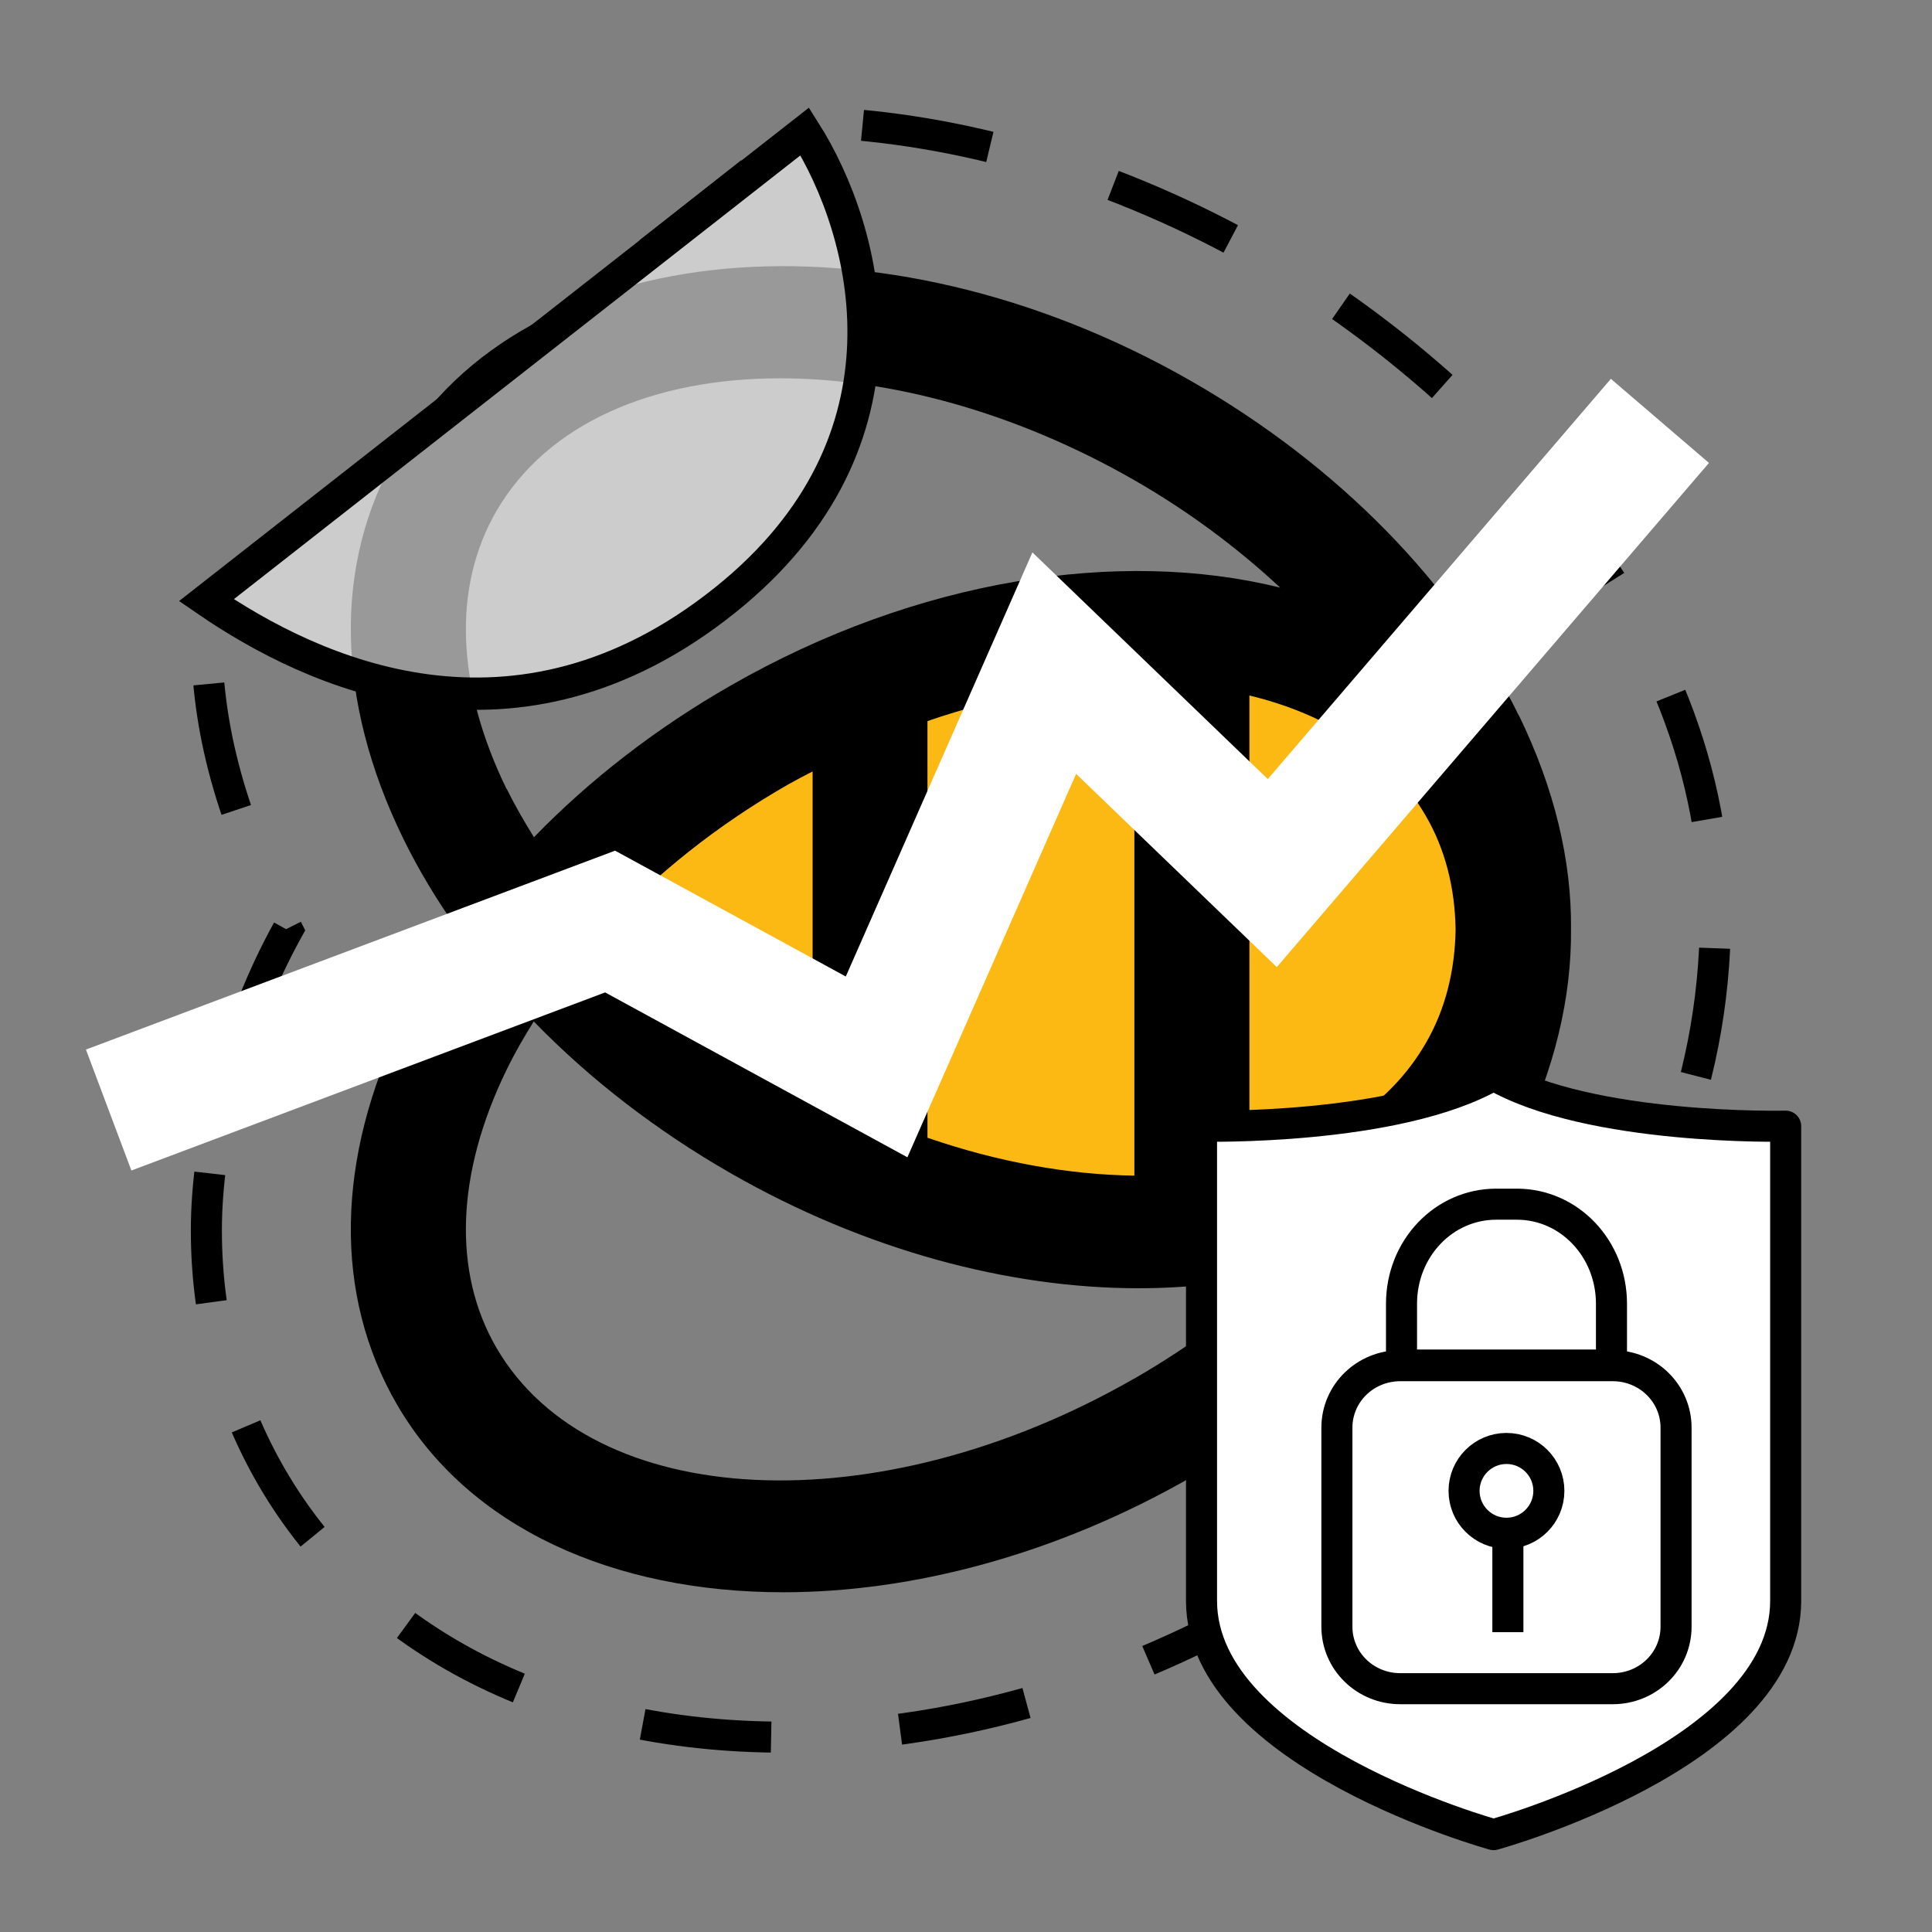
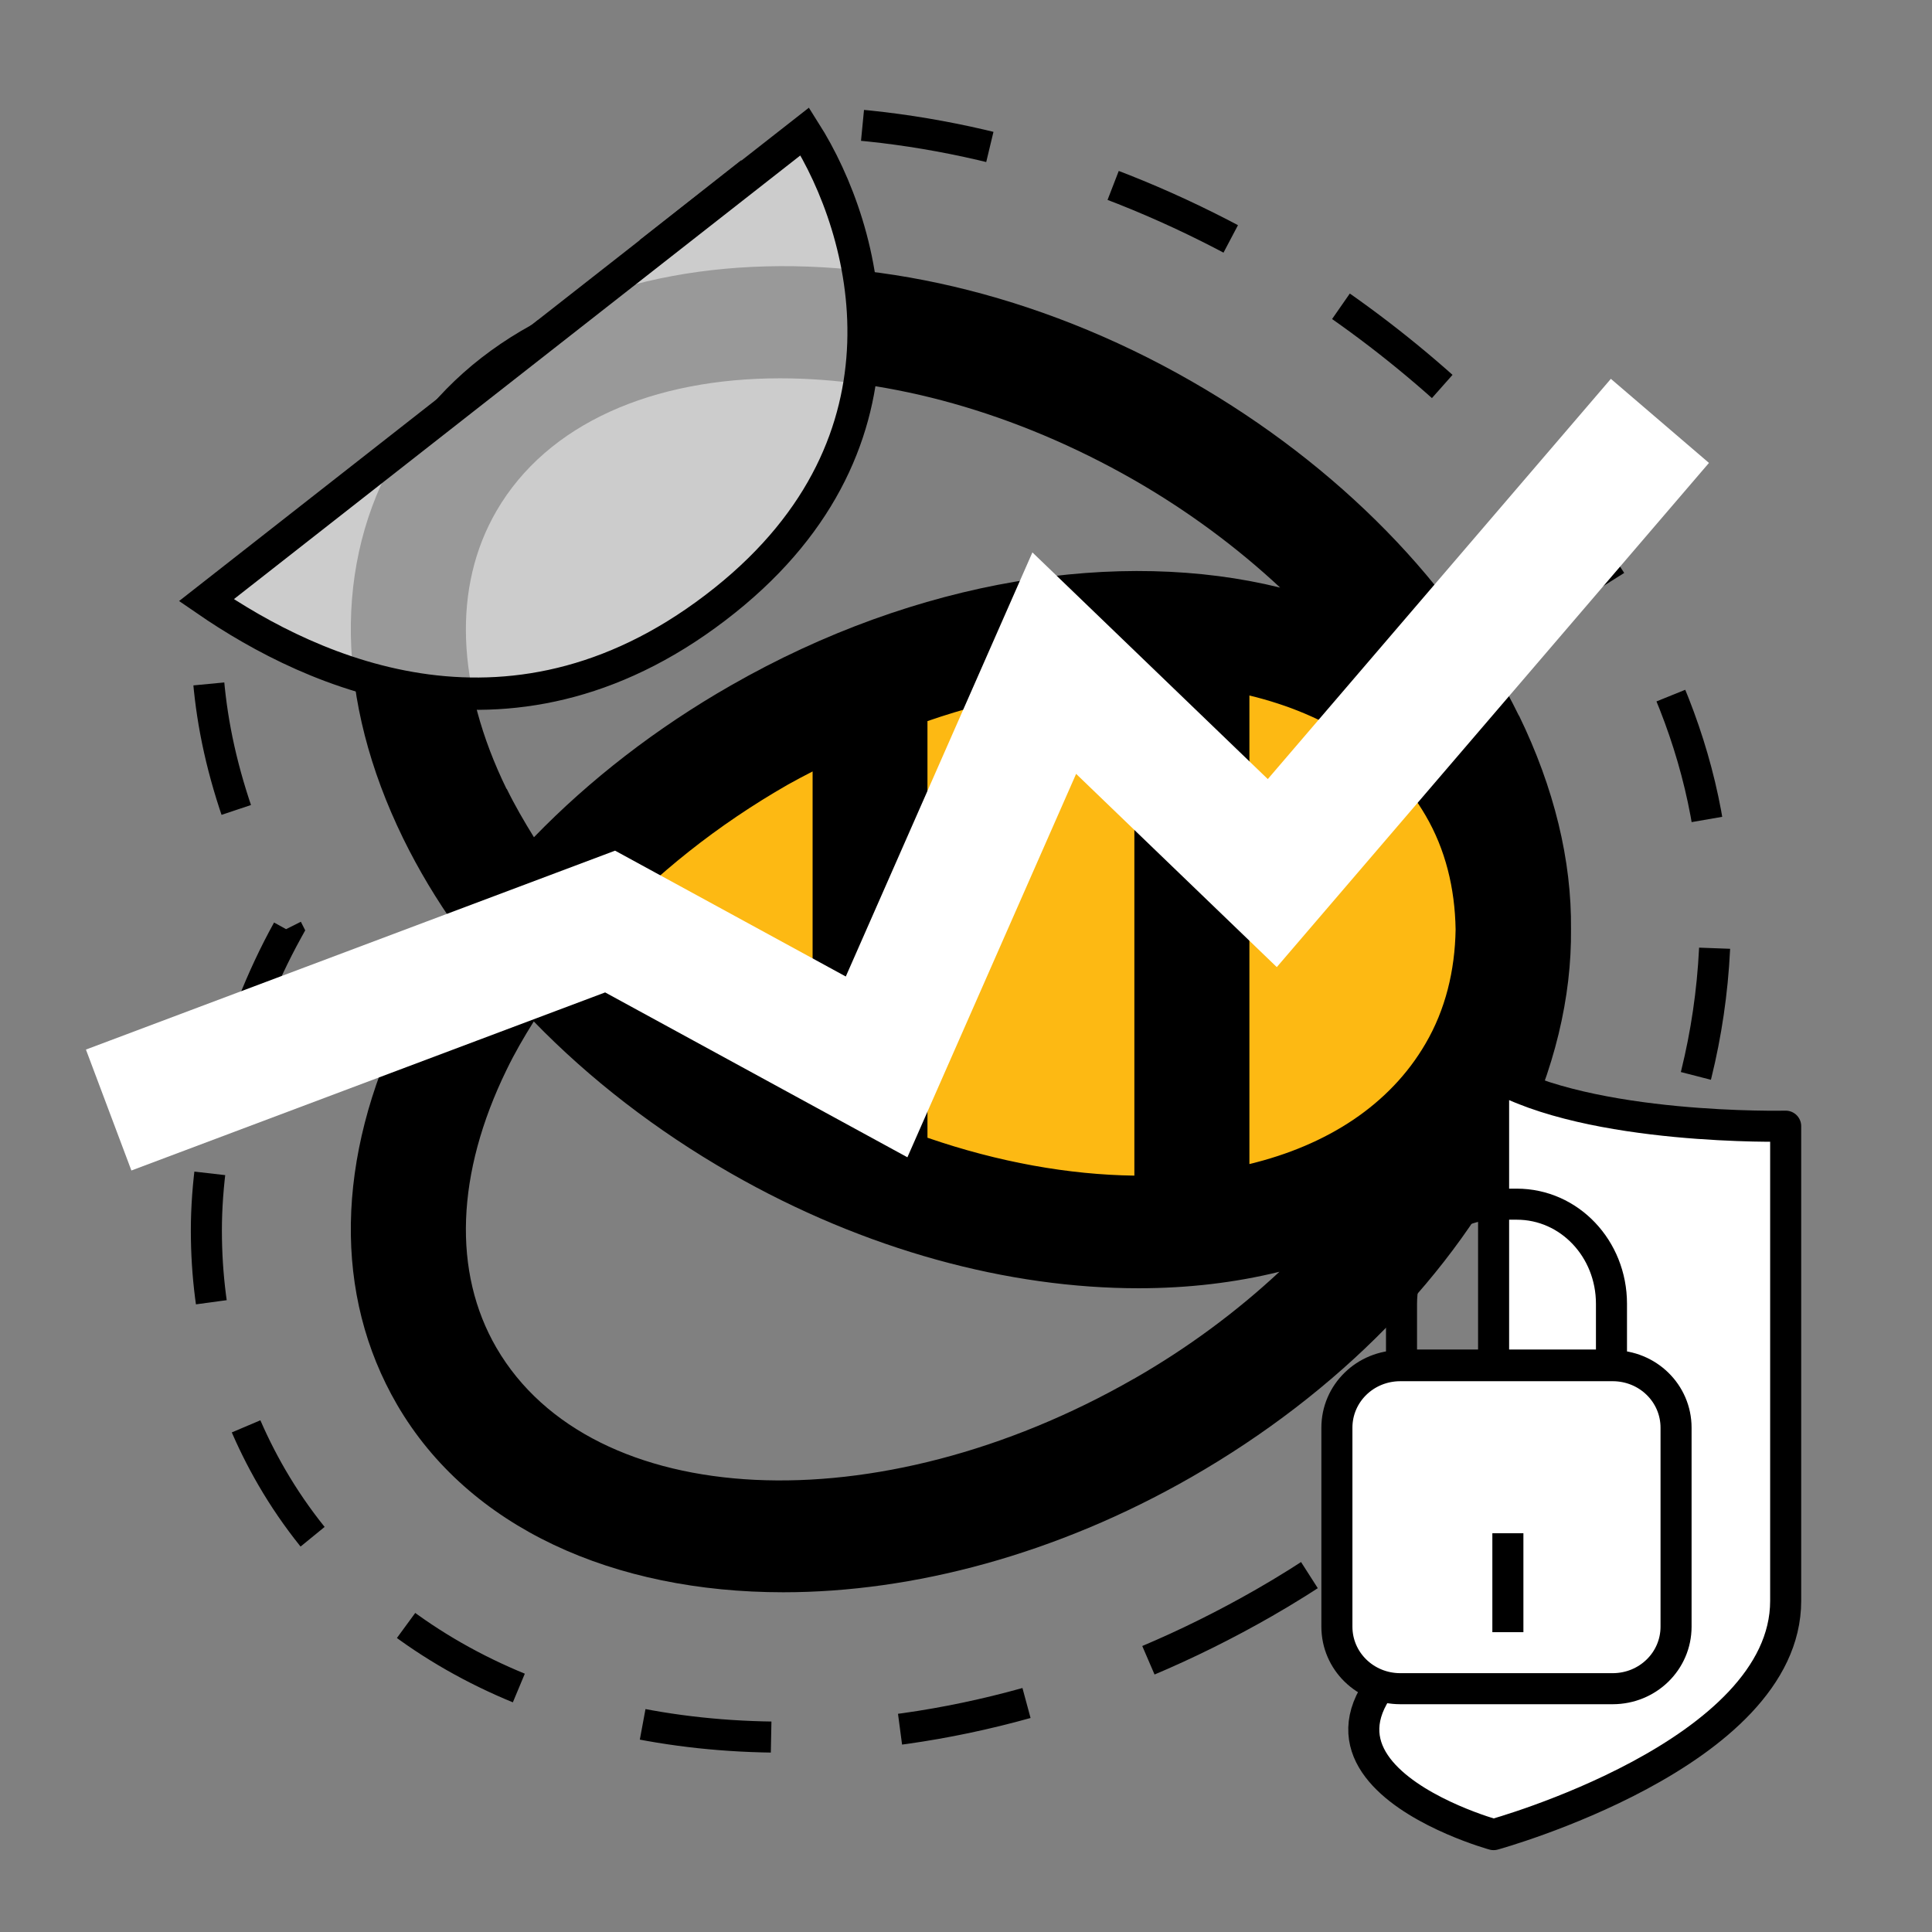
<svg xmlns="http://www.w3.org/2000/svg" width="168" height="168" viewBox="0 0 168 168" fill="none">
  <rect x="0" y="0" width="168" height="168" fill="#808080" stroke="none" />
  <path d="M134.226 80.811C134.18 85.25 133.104 89.445 130.892 93.213C121.212 109.84 93.355 111.869 68.632 97.713C60.488 93.03 53.697 87.172 48.596 80.826C53.666 74.48 60.458 68.607 68.632 63.924C93.339 49.768 121.212 51.766 130.892 68.424C133.074 72.207 134.18 76.402 134.226 80.811Z" fill="#FDB913" />
  <path d="M132.076 62.231C126.514 50.821 116.388 40.478 103.589 33.141C76.546 17.643 45.57 20.48 34.522 39.456C28.991 48.975 29.175 60.858 35.06 72.909C36.382 75.609 37.964 78.248 39.777 80.796C37.98 83.359 36.382 85.982 35.06 88.682C29.175 100.733 28.991 112.617 34.522 122.135C40.776 132.89 53.406 138.458 68.111 138.458C79.373 138.458 91.85 135.178 103.589 128.451C116.388 121.113 126.498 110.786 132.076 99.361C135.18 93.015 136.67 86.715 136.609 80.781C136.67 74.847 135.164 68.547 132.076 62.201V62.231ZM68.541 93.411C62.38 89.888 57.002 85.57 52.592 80.811C57.002 76.037 62.38 71.735 68.541 68.211C69.248 67.814 69.954 67.448 70.661 67.082V94.54C69.954 94.159 69.248 93.823 68.541 93.411ZM80.649 62.704C86.841 60.569 92.972 59.486 98.641 59.409V102.228C92.972 102.152 86.841 101.069 80.649 98.933V62.719V62.704ZM108.644 60.477C115.389 62.109 120.859 65.572 123.963 70.911C125.684 73.855 126.514 77.211 126.575 80.826C126.514 84.426 125.684 87.798 123.963 90.742C120.859 96.081 115.405 99.589 108.644 101.222V60.492V60.477ZM44.049 68.608C39.654 59.592 39.347 51.019 43.173 44.429C47.614 36.787 56.817 32.897 67.834 32.897C77.376 32.897 88.254 35.811 98.595 41.729C103.328 44.445 107.584 47.618 111.318 51.096C97.412 47.663 79.788 50.302 63.547 59.608C57.063 63.314 51.286 67.799 46.43 72.803C45.57 71.414 44.756 70.011 44.064 68.592L44.049 68.608ZM98.595 119.893C76.331 132.661 51.47 131.456 43.173 117.208C39.347 110.633 39.654 102.045 44.049 93.03C44.74 91.596 45.555 90.193 46.415 88.82C51.27 93.823 57.063 98.308 63.532 102.015C75.271 108.742 87.747 112.022 99.01 112.022C103.312 112.022 107.415 111.534 111.256 110.588C107.538 114.05 103.297 117.208 98.58 119.908L98.595 119.893Z" fill="black" />
  <path d="M109.921 139.372C96.6 147.015 82.141 151.057 68.143 151.057C48.215 151.057 31.989 142.835 23.646 128.481C19.866 121.967 17.945 114.752 17.945 106.987C17.945 99.223 20.373 89.262 25.013 80.872C19.559 70.102 17.945 62.566 17.945 54.756C17.945 53.893 17.969 53.037 18.016 52.189L70.849 10.617C83.468 11.118 97.01 14.972 109.921 22.371C124.887 30.944 149.164 51.69 149.164 79.636C149.164 110.648 124.887 130.799 109.921 139.372Z" stroke="black" stroke-width="2.7" stroke-miterlimit="10" stroke-dasharray="11.24 11.24" />
  <path d="M69.981 11.429L17.945 52.19C27.196 58.55 44.831 66.76 63.043 52.19C80.388 38.314 75.474 20.101 69.981 11.429Z" fill="white" fill-opacity="0.6" stroke="black" stroke-width="2.809" />
-   <path d="M129.878 93.476C121.484 98.33 104.48 97.928 104.48 97.928V139.203C104.48 152.532 129.878 159.532 129.878 159.532C129.878 159.532 155.276 152.559 155.276 139.203V97.928C155.276 97.928 138.273 98.33 129.878 93.476Z" fill="white" stroke="black" stroke-width="2.7" stroke-linecap="round" stroke-linejoin="round" />
+   <path d="M129.878 93.476V139.203C104.48 152.532 129.878 159.532 129.878 159.532C129.878 159.532 155.276 152.559 155.276 139.203V97.928C155.276 97.928 138.273 98.33 129.878 93.476Z" fill="white" stroke="black" stroke-width="2.7" stroke-linecap="round" stroke-linejoin="round" />
  <path d="M130.106 104.711C125.555 104.711 121.871 108.556 121.871 113.371V118.755C122.115 118.726 122.386 118.698 122.657 118.698H139.343C139.614 118.698 139.857 118.726 140.128 118.755V113.371C140.128 108.585 136.471 104.711 131.894 104.711H130.106Z" stroke="black" stroke-width="2.7" stroke-linecap="round" stroke-linejoin="round" />
  <path d="M121.767 118.755H140.23C143.287 118.755 145.744 121.159 145.744 124.149V141.448C145.744 144.438 143.287 146.843 140.23 146.843H121.767C118.71 146.843 116.252 144.438 116.252 141.448V124.149C116.252 121.159 118.71 118.755 121.767 118.755Z" fill="white" stroke="black" stroke-width="2.7" stroke-linecap="round" stroke-linejoin="round" />
-   <circle cx="130.997" cy="129.64" r="3.687" stroke="black" stroke-width="2.7" />
  <line x1="131.12" y1="133.326" x2="131.12" y2="141.928" stroke="black" stroke-width="2.7" />
  <path d="M9.449 96.525L53.053 80.134L76.226 92.774L91.675 57.664L110.634 75.921L144.34 36.598" stroke="white" stroke-width="11.235" />
</svg>